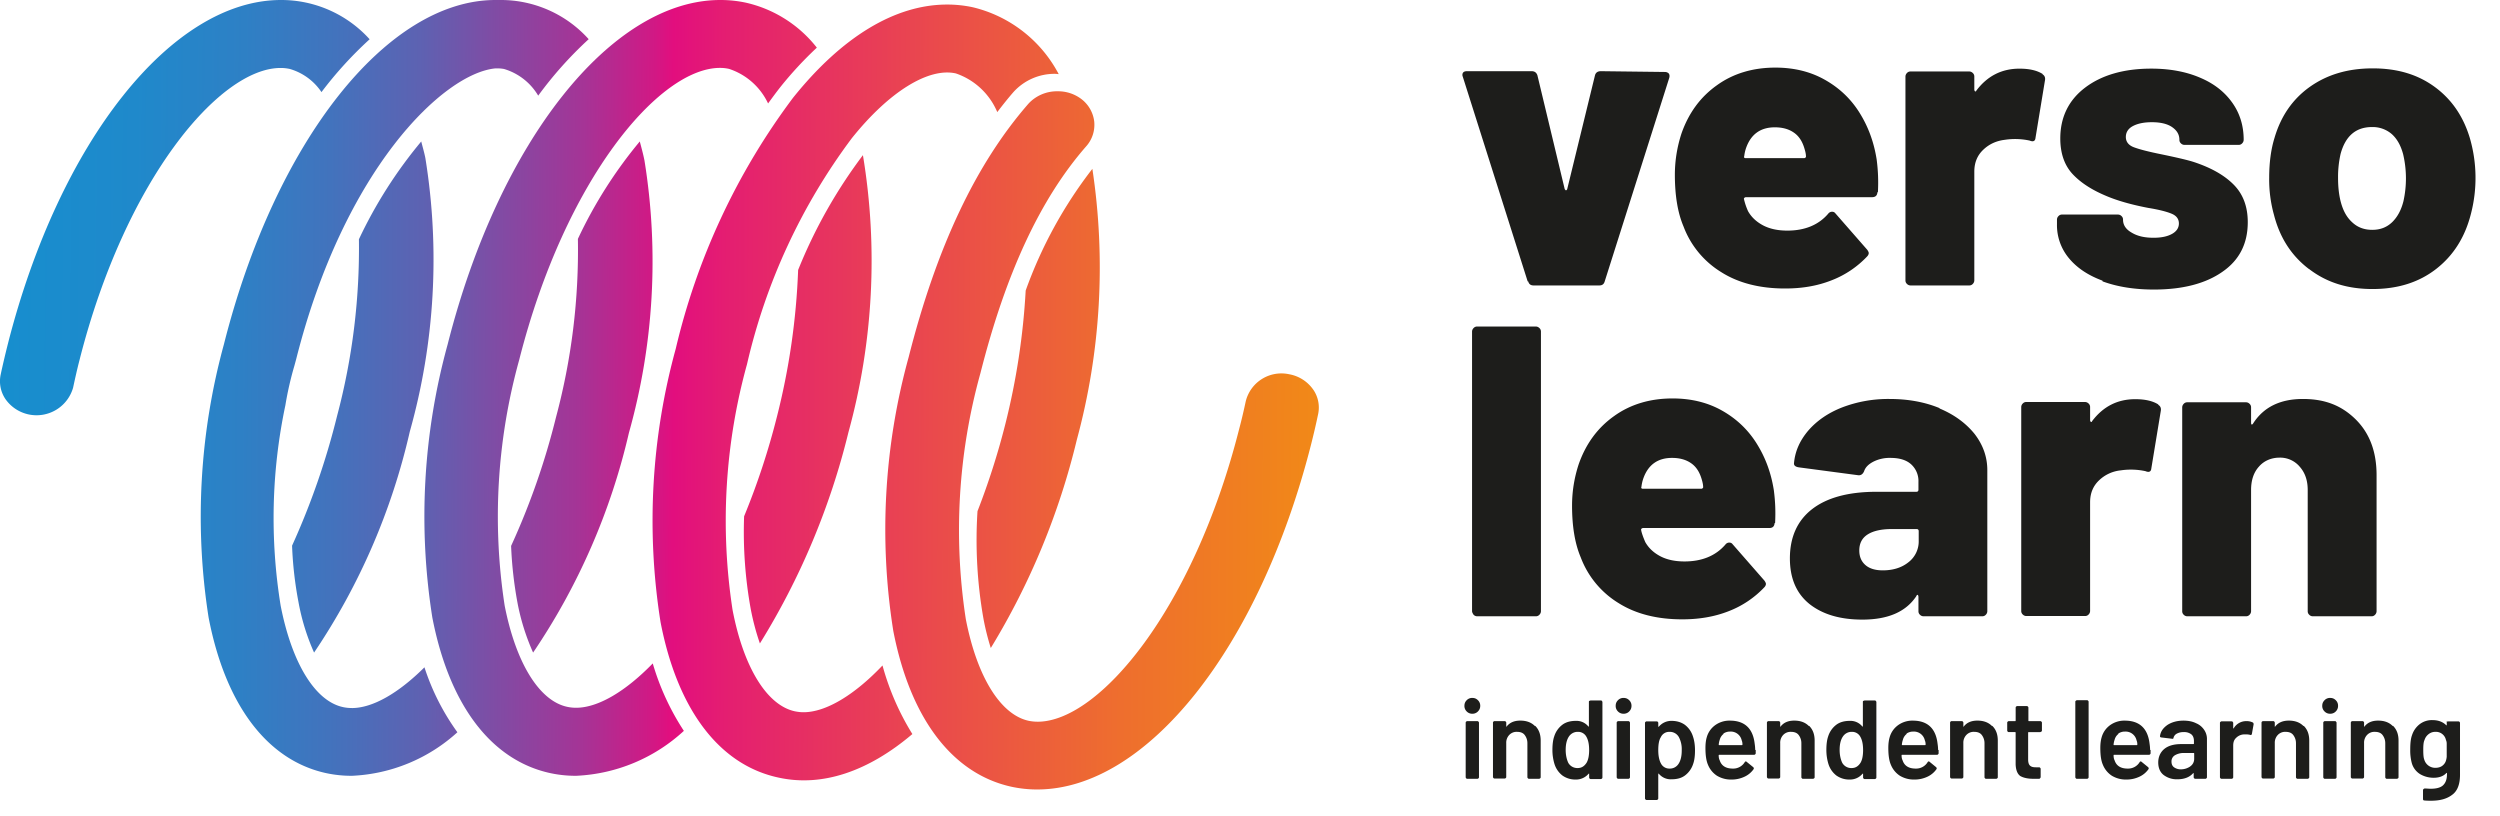
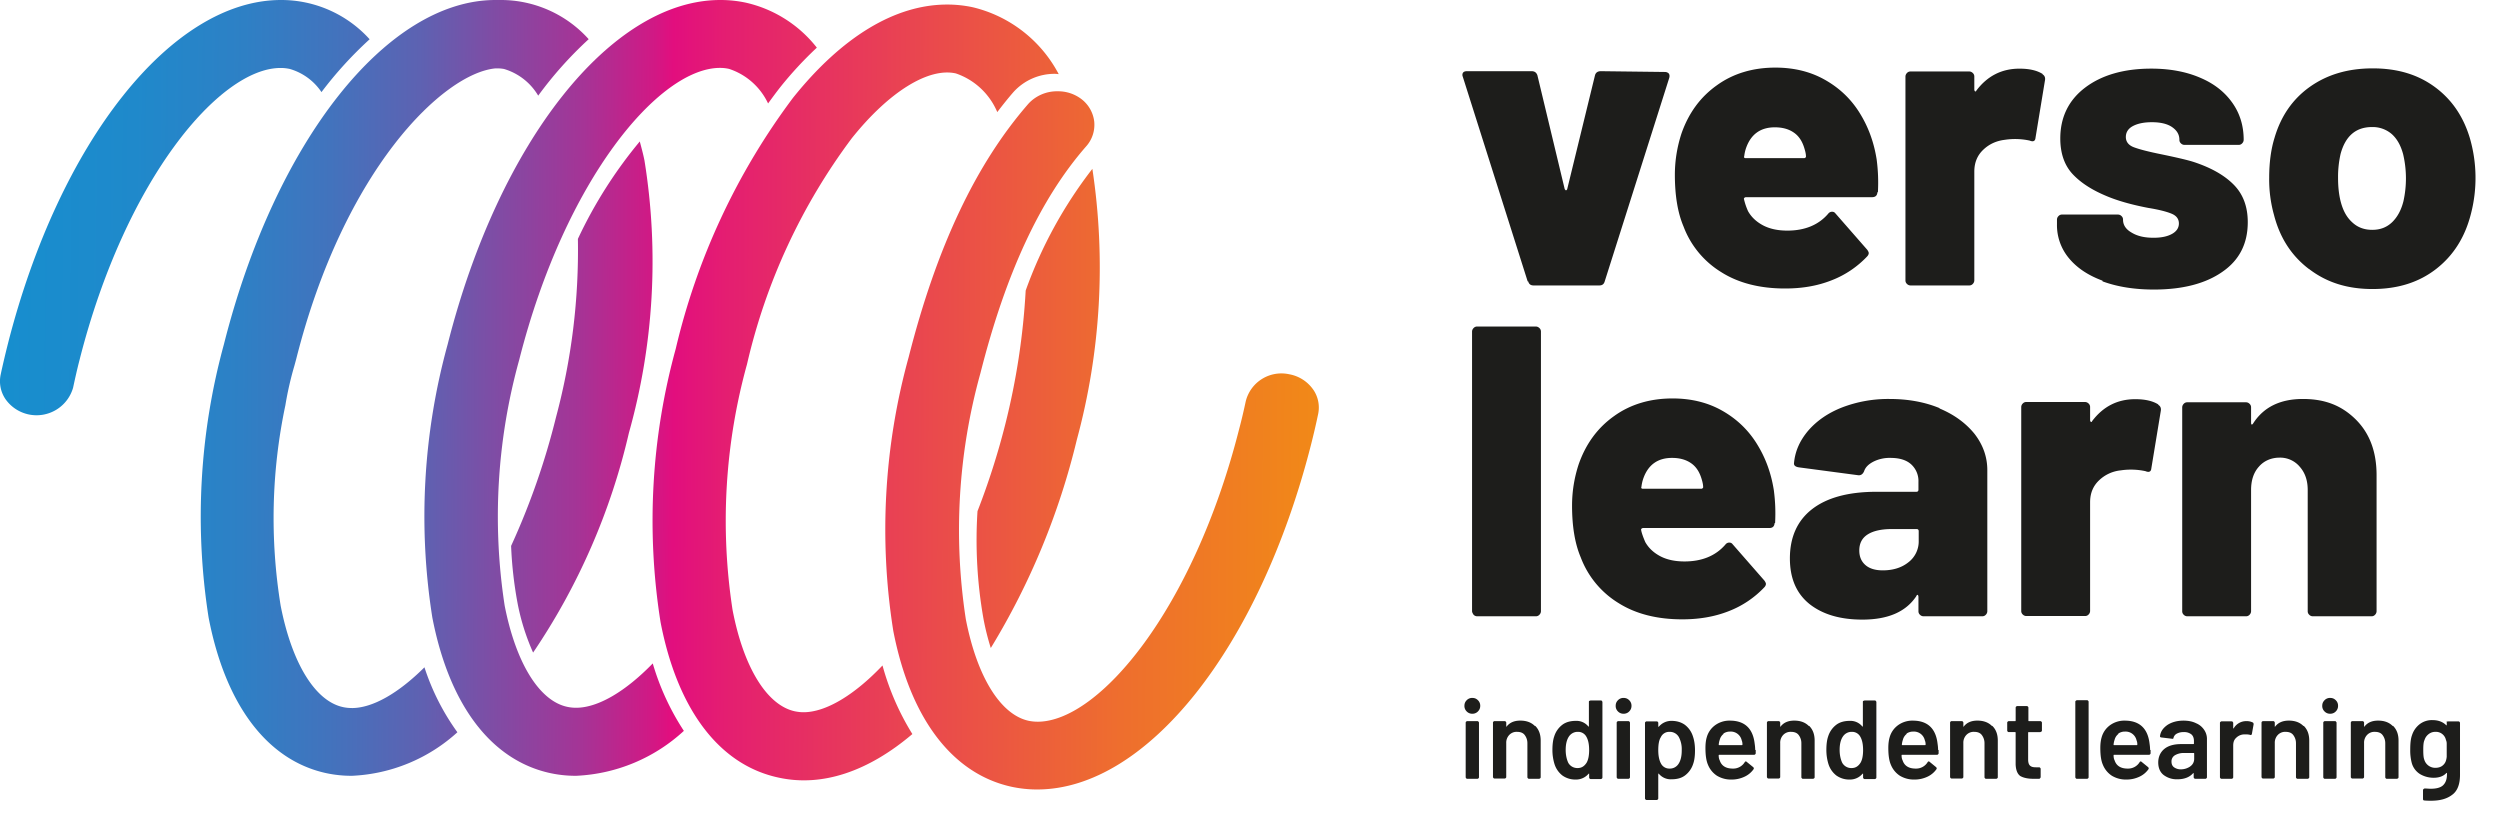
<svg xmlns="http://www.w3.org/2000/svg" width="95" height="31">
  <defs>
    <linearGradient id="a" x1="-51.483%" x2="436.779%" y1="48.9%" y2="54.7%">
      <stop offset="0%" stop-color="#1490CF" />
      <stop offset="11%" stop-color="#178ECE" />
      <stop offset="18%" stop-color="#1F89CB" />
      <stop offset="24%" stop-color="#2E80C5" />
      <stop offset="29%" stop-color="#4273BD" />
      <stop offset="34%" stop-color="#5D62B2" />
      <stop offset="38%" stop-color="#7E4DA5" />
      <stop offset="43%" stop-color="#A53496" />
      <stop offset="47%" stop-color="#D21884" />
      <stop offset="48%" stop-color="#E20E7E" />
      <stop offset="51%" stop-color="#E41E71" />
      <stop offset="63%" stop-color="#EA4B4B" />
      <stop offset="73%" stop-color="#EE6E2E" />
      <stop offset="83%" stop-color="#F18719" />
      <stop offset="93%" stop-color="#F3970C" />
      <stop offset="100%" stop-color="#F49C08" />
    </linearGradient>
    <linearGradient id="b" x1="-356.74%" x2="962.264%" y1="48.5%" y2="53.2%">
      <stop offset="0%" stop-color="#1490CF" />
      <stop offset="11%" stop-color="#178ECE" />
      <stop offset="18%" stop-color="#1F89CB" />
      <stop offset="24%" stop-color="#2E80C5" />
      <stop offset="29%" stop-color="#4273BD" />
      <stop offset="34%" stop-color="#5D62B2" />
      <stop offset="38%" stop-color="#7E4DA5" />
      <stop offset="43%" stop-color="#A53496" />
      <stop offset="47%" stop-color="#D21884" />
      <stop offset="48%" stop-color="#E20E7E" />
      <stop offset="51%" stop-color="#E41E71" />
      <stop offset="63%" stop-color="#EA4B4B" />
      <stop offset="73%" stop-color="#EE6E2E" />
      <stop offset="83%" stop-color="#F18719" />
      <stop offset="93%" stop-color="#F3970C" />
      <stop offset="100%" stop-color="#F49C08" />
    </linearGradient>
    <linearGradient id="c" x1="-526.68%" x2="808.658%" y1="47.9%" y2="52.6%">
      <stop offset="0%" stop-color="#1490CF" />
      <stop offset="11%" stop-color="#178ECE" />
      <stop offset="18%" stop-color="#1F89CB" />
      <stop offset="24%" stop-color="#2E80C5" />
      <stop offset="29%" stop-color="#4273BD" />
      <stop offset="34%" stop-color="#5D62B2" />
      <stop offset="38%" stop-color="#7E4DA5" />
      <stop offset="43%" stop-color="#A53496" />
      <stop offset="47%" stop-color="#D21884" />
      <stop offset="48%" stop-color="#E20E7E" />
      <stop offset="51%" stop-color="#E41E71" />
      <stop offset="63%" stop-color="#EA4B4B" />
      <stop offset="73%" stop-color="#EE6E2E" />
      <stop offset="83%" stop-color="#F18719" />
      <stop offset="93%" stop-color="#F3970C" />
      <stop offset="100%" stop-color="#F49C08" />
    </linearGradient>
    <linearGradient id="d" x1="-99.175%" x2="357.27%" y1="49%" y2="52.1%">
      <stop offset="0%" stop-color="#1490CF" />
      <stop offset="11%" stop-color="#178ECE" />
      <stop offset="18%" stop-color="#1F89CB" />
      <stop offset="24%" stop-color="#2E80C5" />
      <stop offset="29%" stop-color="#4273BD" />
      <stop offset="34%" stop-color="#5D62B2" />
      <stop offset="38%" stop-color="#7E4DA5" />
      <stop offset="43%" stop-color="#A53496" />
      <stop offset="47%" stop-color="#D21884" />
      <stop offset="48%" stop-color="#E20E7E" />
      <stop offset="51%" stop-color="#E41E71" />
      <stop offset="63%" stop-color="#EA4B4B" />
      <stop offset="73%" stop-color="#EE6E2E" />
      <stop offset="83%" stop-color="#F18719" />
      <stop offset="93%" stop-color="#F3970C" />
      <stop offset="100%" stop-color="#F49C08" />
    </linearGradient>
    <linearGradient id="e" x1="-719.864%" x2="665.654%" y1="47.2%" y2="52.2%">
      <stop offset="0%" stop-color="#1490CF" />
      <stop offset="11%" stop-color="#178ECE" />
      <stop offset="18%" stop-color="#1F89CB" />
      <stop offset="24%" stop-color="#2E80C5" />
      <stop offset="29%" stop-color="#4273BD" />
      <stop offset="34%" stop-color="#5D62B2" />
      <stop offset="38%" stop-color="#7E4DA5" />
      <stop offset="43%" stop-color="#A53496" />
      <stop offset="47%" stop-color="#D21884" />
      <stop offset="48%" stop-color="#E20E7E" />
      <stop offset="51%" stop-color="#E41E71" />
      <stop offset="63%" stop-color="#EA4B4B" />
      <stop offset="73%" stop-color="#EE6E2E" />
      <stop offset="83%" stop-color="#F18719" />
      <stop offset="93%" stop-color="#F3970C" />
      <stop offset="100%" stop-color="#F49C08" />
    </linearGradient>
    <linearGradient id="f" x1="-155.996%" x2="300.552%" y1="48.5%" y2="51.7%">
      <stop offset="0%" stop-color="#1490CF" />
      <stop offset="11%" stop-color="#178ECE" />
      <stop offset="18%" stop-color="#1F89CB" />
      <stop offset="24%" stop-color="#2E80C5" />
      <stop offset="29%" stop-color="#4273BD" />
      <stop offset="34%" stop-color="#5D62B2" />
      <stop offset="38%" stop-color="#7E4DA5" />
      <stop offset="43%" stop-color="#A53496" />
      <stop offset="47%" stop-color="#D21884" />
      <stop offset="48%" stop-color="#E20E7E" />
      <stop offset="51%" stop-color="#E41E71" />
      <stop offset="63%" stop-color="#EA4B4B" />
      <stop offset="73%" stop-color="#EE6E2E" />
      <stop offset="83%" stop-color="#F18719" />
      <stop offset="93%" stop-color="#F3970C" />
      <stop offset="100%" stop-color="#F49C08" />
    </linearGradient>
    <linearGradient id="g" x1="-204.142%" x2="232.054%" y1="48.1%" y2="51.2%">
      <stop offset="0%" stop-color="#1490CF" />
      <stop offset="11%" stop-color="#178ECE" />
      <stop offset="18%" stop-color="#1F89CB" />
      <stop offset="24%" stop-color="#2E80C5" />
      <stop offset="29%" stop-color="#4273BD" />
      <stop offset="34%" stop-color="#5D62B2" />
      <stop offset="38%" stop-color="#7E4DA5" />
      <stop offset="43%" stop-color="#A53496" />
      <stop offset="47%" stop-color="#D21884" />
      <stop offset="48%" stop-color="#E20E7E" />
      <stop offset="51%" stop-color="#E41E71" />
      <stop offset="63%" stop-color="#EA4B4B" />
      <stop offset="73%" stop-color="#EE6E2E" />
      <stop offset="83%" stop-color="#F18719" />
      <stop offset="93%" stop-color="#F3970C" />
      <stop offset="100%" stop-color="#F49C08" />
    </linearGradient>
    <linearGradient id="h" x1="-913.63%" x2="495.136%" y1="46.5%" y2="51.6%">
      <stop offset="0%" stop-color="#1490CF" />
      <stop offset="11%" stop-color="#178ECE" />
      <stop offset="18%" stop-color="#1F89CB" />
      <stop offset="24%" stop-color="#2E80C5" />
      <stop offset="29%" stop-color="#4273BD" />
      <stop offset="34%" stop-color="#5D62B2" />
      <stop offset="38%" stop-color="#7E4DA5" />
      <stop offset="43%" stop-color="#A53496" />
      <stop offset="47%" stop-color="#D21884" />
      <stop offset="48%" stop-color="#E20E7E" />
      <stop offset="51%" stop-color="#E41E71" />
      <stop offset="63%" stop-color="#EA4B4B" />
      <stop offset="73%" stop-color="#EE6E2E" />
      <stop offset="83%" stop-color="#F18719" />
      <stop offset="93%" stop-color="#F3970C" />
      <stop offset="100%" stop-color="#F49C08" />
    </linearGradient>
    <linearGradient id="i" x1="-249.881%" x2="167.022%" y1="47.6%" y2="51.1%">
      <stop offset="0%" stop-color="#1490CF" />
      <stop offset="11%" stop-color="#178ECE" />
      <stop offset="18%" stop-color="#1F89CB" />
      <stop offset="24%" stop-color="#2E80C5" />
      <stop offset="29%" stop-color="#4273BD" />
      <stop offset="34%" stop-color="#5D62B2" />
      <stop offset="38%" stop-color="#7E4DA5" />
      <stop offset="43%" stop-color="#A53496" />
      <stop offset="47%" stop-color="#D21884" />
      <stop offset="48%" stop-color="#E20E7E" />
      <stop offset="51%" stop-color="#E41E71" />
      <stop offset="63%" stop-color="#EA4B4B" />
      <stop offset="73%" stop-color="#EE6E2E" />
      <stop offset="83%" stop-color="#F18719" />
      <stop offset="93%" stop-color="#F3970C" />
      <stop offset="100%" stop-color="#F49C08" />
    </linearGradient>
  </defs>
  <g fill="none" fill-rule="nonzero">
    <path fill="url(#a)" d="M10.663 2.583c.116-.001.232.012.346.036.494.142.922.454 1.208.881a14.743 14.743 0 0 1 1.83-2.008A4.525 4.525 0 0 0 10.679 0C6.523 0 2.255 5.38.296 13.085c-.097.387-.188.77-.27 1.153a1.21 1.21 0 0 0 .184.93 1.444 1.444 0 0 0 2.568-.433c.076-.353.155-.709.248-1.066C4.763 6.824 8.344 2.583 10.663 2.583Z" transform="translate(-.001)" />
-     <path fill="url(#b)" d="M13.64 9.092a24.806 24.806 0 0 1-.83 6.713 28.32 28.32 0 0 1-1.71 4.93c.026.724.11 1.446.246 2.158.12.656.318 1.295.59 1.905a24.918 24.918 0 0 0 3.636-8.392 24.146 24.146 0 0 0 .593-10.399c-.044-.221-.104-.422-.157-.631a17.299 17.299 0 0 0-2.368 3.716Z" transform="translate(-.001)" />
    <path fill="url(#c)" d="M21.961 9.08c.04 2.282-.239 4.56-.83 6.768a27.638 27.638 0 0 1-1.708 4.897c.029.724.11 1.445.242 2.157.123.653.323 1.29.594 1.896a24.862 24.862 0 0 0 3.641-8.351A24.068 24.068 0 0 0 24.491 6.1c-.05-.254-.116-.487-.178-.725A17.17 17.17 0 0 0 21.96 9.08h.001Z" transform="translate(-.001)" />
    <path fill="url(#d)" d="M13.372 26.905c-.115 0-.229-.011-.34-.036-1.057-.229-1.94-1.671-2.366-3.854-.41-2.529-.35-5.111.18-7.618.083-.507.198-1.01.343-1.502l.07-.259c1.822-7.214 5.592-10.848 7.567-11.037h.089c.08 0 .162.008.242.023a2.252 2.252 0 0 1 1.296 1.013 14.632 14.632 0 0 1 1.918-2.146A4.488 4.488 0 0 0 19.023 0h-.193c-4.131 0-8.374 5.38-10.32 13.083a24.793 24.793 0 0 0-.582 10.383c.641 3.325 2.23 5.424 4.463 5.912.326.07.66.105.993.102a6.371 6.371 0 0 0 3.998-1.654 8.907 8.907 0 0 1-1.252-2.468c-.992.988-1.973 1.548-2.759 1.548v-.001h.001Z" transform="translate(-.001)" />
-     <path fill="url(#e)" d="M29.526 15.828a27.729 27.729 0 0 1-1.249 3.792 16.453 16.453 0 0 0 .25 3.512c.085.447.201.888.35 1.319a27.695 27.695 0 0 0 3.365-8.026 24.552 24.552 0 0 0 .55-10.529 19.048 19.048 0 0 0-2.462 4.363c-.07 1.88-.34 3.746-.804 5.569Z" transform="translate(-.001)" />
    <path fill="url(#f)" d="M21.89 26.895a1.58 1.58 0 0 1-.337-.036c-1.063-.229-1.95-1.671-2.376-3.853a22.269 22.269 0 0 1 .555-9.336c1.738-6.847 5.312-11.09 7.63-11.09.114 0 .228.012.34.037.655.213 1.193.69 1.486 1.314.15-.205.298-.408.452-.604a14.05 14.05 0 0 1 1.401-1.516 4.767 4.767 0 0 0-2.7-1.71A4.63 4.63 0 0 0 27.373 0c-4.147 0-8.409 5.379-10.36 13.082a24.621 24.621 0 0 0-.583 10.386c.644 3.323 2.235 5.422 4.48 5.91.325.07.658.105.992.102a6.458 6.458 0 0 0 4.086-1.707 9.566 9.566 0 0 1-1.182-2.563c-1.04 1.069-2.082 1.685-2.916 1.685Z" transform="translate(-.001)" />
    <path fill="url(#g)" d="M30.203 27.029c-1.061-.231-1.948-1.673-2.365-3.855a22.306 22.306 0 0 1 .55-9.336 22.915 22.915 0 0 1 3.98-8.583c1.418-1.774 2.926-2.7 3.958-2.464.71.243 1.28.778 1.572 1.469.197-.259.397-.511.61-.756.407-.453.99-.708 1.6-.698.04 0 .081.009.124.011A5.005 5.005 0 0 0 36.968.276a4.616 4.616 0 0 0-.978-.103c-1.975 0-4 1.227-5.856 3.546a25.711 25.711 0 0 0-4.455 9.535 24.646 24.646 0 0 0-.578 10.382c.641 3.323 2.227 5.421 4.464 5.908 1.666.375 3.428-.226 5.106-1.65a9.893 9.893 0 0 1-1.135-2.606c-1.078 1.135-2.16 1.777-3.001 1.777-.112 0-.223-.013-.332-.036Z" transform="translate(-.001)" />
    <path fill="url(#h)" d="M38.977 11.041a26.823 26.823 0 0 1-.774 5.077 28.038 28.038 0 0 1-1.057 3.307 17.163 17.163 0 0 0 .23 4.105c.07.37.162.735.275 1.095a27.553 27.553 0 0 0 3.268-7.909 25.022 25.022 0 0 0 .592-10.3 16.77 16.77 0 0 0-2.534 4.625Z" transform="translate(-.001)" />
    <path fill="url(#i)" d="M49.908 14.812a1.414 1.414 0 0 0-.917-.59 1.395 1.395 0 0 0-1.651 1.025c-.077.358-.158.71-.254 1.068-1.743 6.86-5.333 11.11-7.653 11.11a1.74 1.74 0 0 1-.345-.035c-1.07-.234-1.962-1.677-2.386-3.862-.48-3.123-.29-6.311.557-9.354.967-3.812 2.283-6.63 4.015-8.611.23-.256.342-.598.308-.941a1.257 1.257 0 0 0-.513-.876 1.458 1.458 0 0 0-.87-.277 1.479 1.479 0 0 0-1.106.459c-2.004 2.293-3.497 5.447-4.563 9.644a24.603 24.603 0 0 0-.584 10.402c.646 3.329 2.245 5.433 4.498 5.924.32.068.645.103.972.102 4.165 0 8.44-5.388 10.405-13.106.098-.385.188-.77.268-1.153a1.2 1.2 0 0 0-.182-.932l.001.003Z" transform="translate(-.001)" />
    <path fill="#1D1D1B" d="M58.051 10.692 55.59 2.928s-.019-.048-.019-.078c0-.096.058-.145.175-.145h2.452c.116 0 .184.049.223.155l1.037 4.323s.03.049.048.049c.02 0 .04-.02.049-.049L60.61 2.86c.03-.106.107-.155.223-.155l2.433.03a.2.2 0 0 1 .146.057c.029.04.039.088.02.165l-2.453 7.735c-.03.107-.097.155-.204.155h-2.5c-.107 0-.175-.048-.204-.155h-.02Zm13.29-3.383c-.01.126-.078.184-.204.184H66.35s-.039 0-.058.02c-.02.02-.03.039-.02.058a2.4 2.4 0 0 0 .155.456c.126.222.31.397.562.533.253.135.563.203.931.203.66 0 1.183-.213 1.55-.64a.184.184 0 0 1 .146-.077c.058 0 .097.02.126.058l1.212 1.386s.058.078.058.126c0 .039-.02.087-.058.126a3.683 3.683 0 0 1-1.357.911c-.543.214-1.124.31-1.764.31-.95 0-1.764-.203-2.423-.62a3.464 3.464 0 0 1-1.435-1.735c-.223-.523-.33-1.182-.33-1.968 0-.542.088-1.066.252-1.57.272-.775.718-1.386 1.348-1.832.62-.446 1.366-.669 2.22-.669.688 0 1.308.146 1.85.446.544.3.99.708 1.329 1.24.339.534.562 1.125.669 1.804a6.7 6.7 0 0 1 .048 1.24l-.02.01Zm-4.983-1.706a1.468 1.468 0 0 0-.077.33c-.02.048 0 .077.058.077h2.23s.058-.019.058-.058c0-.087-.02-.184-.059-.31-.077-.262-.203-.465-.397-.6-.194-.137-.436-.204-.727-.204-.543 0-.901.261-1.086.765Zm11.254-2.782c.087.049.116.136.097.233l-.359 2.18c-.01.127-.087.166-.223.108a2.635 2.635 0 0 0-.94-.03c-.33.04-.6.165-.824.379-.223.213-.339.484-.339.833v4.13c0 .048-.02.096-.058.135a.176.176 0 0 1-.136.058H72.6c-.05 0-.1-.021-.135-.058a.176.176 0 0 1-.058-.136V2.91c0-.049.02-.097.058-.136a.176.176 0 0 1 .136-.058h2.23c.048 0 .096.02.135.058.038.035.06.084.058.136v.504s.01.048.03.058c.018.01.038 0 .048-.03.416-.552.96-.833 1.638-.833.378 0 .669.068.882.204l-.01.01v-.002Zm2.278 7.842c-.553-.204-.98-.494-1.28-.863a1.96 1.96 0 0 1-.445-1.28v-.174c0-.048.019-.097.058-.135a.176.176 0 0 1 .135-.058h2.123a.19.19 0 0 1 .136.058c.038.034.06.084.058.135 0 .204.107.369.33.495.223.135.494.194.833.194.291 0 .524-.049.698-.146.175-.097.262-.232.262-.397s-.087-.291-.272-.369c-.184-.077-.475-.155-.891-.222-.66-.126-1.193-.282-1.6-.456-.533-.223-.96-.494-1.27-.824-.31-.33-.474-.785-.474-1.357 0-.814.32-1.464.95-1.939.63-.475 1.473-.717 2.51-.717.698 0 1.318.116 1.842.34.533.222.94.542 1.23.95.291.406.437.881.437 1.414 0 .049-.02.097-.058.136a.176.176 0 0 1-.136.058h-2.055a.191.191 0 0 1-.136-.058.176.176 0 0 1-.058-.136c0-.203-.097-.358-.28-.484-.185-.126-.447-.184-.767-.184-.29 0-.533.048-.717.145-.184.097-.271.242-.271.417 0 .174.097.31.3.388.204.077.533.164 1.008.261.61.126 1.028.223 1.27.3.65.214 1.154.495 1.512.854.359.358.543.833.543 1.434 0 .815-.32 1.445-.97 1.89-.64.446-1.511.67-2.597.67-.746 0-1.396-.107-1.948-.31l-.01-.03Zm7.842-.446c-.66-.504-1.096-1.182-1.319-2.045a5.003 5.003 0 0 1-.184-1.415c0-.572.068-1.086.204-1.522.242-.824.688-1.473 1.347-1.939.66-.465 1.444-.698 2.385-.698.94 0 1.706.233 2.345.698.64.466 1.086 1.105 1.338 1.93.278.943.295 1.945.048 2.897-.223.883-.659 1.58-1.318 2.094-.659.514-1.464.766-2.423.766-.96 0-1.745-.252-2.404-.756l-.02-.01h.001Zm3.16-1.764c.203-.194.349-.456.436-.795a4.007 4.007 0 0 0-.01-1.802c-.087-.32-.223-.573-.426-.757a1.11 1.11 0 0 0-.756-.271c-.611 0-1.009.34-1.193 1.018-.067.299-.1.604-.097.91 0 .33.03.621.097.893.087.339.223.6.436.794.204.194.456.291.766.291s.553-.097.756-.29l-.01.009h.001ZM55.997 23.361s-.059-.078-.059-.136V12.602c0-.049.02-.097.059-.136a.176.176 0 0 1 .135-.058h2.23c.048 0 .097.02.135.058.039.034.06.084.059.136v10.623c0 .049-.02.097-.059.136a.176.176 0 0 1-.135.058h-2.23c-.05 0-.1-.021-.135-.058Zm11.437-3.48c-.01.126-.077.184-.203.184h-4.789s-.038 0-.058.02c-.02.02-.029.038-.02.058.02.116.078.271.156.455.126.223.31.398.562.534.252.135.562.203.93.203.66 0 1.183-.213 1.552-.64a.184.184 0 0 1 .145-.077c.058 0 .097.02.126.058l1.212 1.386s.058.078.058.126c0 .039-.02.087-.058.126a3.683 3.683 0 0 1-1.357.911c-.543.213-1.125.31-1.765.31-.95 0-1.764-.203-2.423-.62a3.464 3.464 0 0 1-1.434-1.735c-.223-.523-.33-1.183-.33-1.968 0-.542.087-1.066.252-1.57.272-.775.717-1.386 1.347-1.832.62-.446 1.367-.669 2.22-.669.688 0 1.309.146 1.852.446.542.3.988.708 1.327 1.24.34.534.563 1.125.67 1.804a6.7 6.7 0 0 1 .048 1.24l-.02.01Zm-4.982-1.716a1.468 1.468 0 0 0-.077.33c-.02.049 0 .078.058.078h2.23s.057-.02.057-.059c0-.087-.02-.184-.058-.31-.077-.261-.203-.465-.397-.6-.194-.136-.436-.204-.727-.204-.543 0-.902.261-1.086.765Zm11.244-2.646c.562.233 1.008.562 1.338.97.32.416.484.872.484 1.376v5.36a.19.19 0 0 1-.058.136.176.176 0 0 1-.135.058h-2.23a.191.191 0 0 1-.136-.058.176.176 0 0 1-.058-.136v-.552s-.01-.068-.029-.068c-.02 0-.039.01-.058.058-.397.591-1.076.882-2.045.882-.834 0-1.503-.194-2.007-.591-.494-.398-.746-.97-.746-1.735 0-.805.281-1.435.843-1.871.562-.436 1.377-.66 2.443-.66h1.522c.048 0 .077-.028.077-.077v-.3a.856.856 0 0 0-.28-.669c-.185-.165-.447-.242-.786-.242a1.37 1.37 0 0 0-.65.145c-.184.097-.3.213-.348.359-.049.116-.126.165-.223.155l-2.259-.3c-.126-.02-.184-.068-.184-.146.039-.465.223-.872.543-1.25.32-.369.746-.67 1.289-.882a4.891 4.891 0 0 1 1.803-.32c.698 0 1.338.116 1.9.349l-.01.01v-.001Zm-1.173 5.845a.996.996 0 0 0 .388-.804v-.378c0-.049-.03-.078-.078-.078h-.94c-.397 0-.707.068-.92.204-.214.135-.32.339-.32.61 0 .233.077.417.232.553.155.136.378.203.66.203.397 0 .726-.106.978-.31Zm9.49-5.98c.087.048.116.135.097.232l-.359 2.181c-.01.126-.087.165-.223.107a2.635 2.635 0 0 0-.94-.03 1.39 1.39 0 0 0-.824.379c-.223.213-.34.484-.34.833v4.13a.193.193 0 0 1-.057.135.176.176 0 0 1-.136.058H77c-.05 0-.1-.021-.135-.058a.176.176 0 0 1-.058-.135V15.47a.19.19 0 0 1 .058-.136.176.176 0 0 1 .135-.058h2.23c.048 0 .097.02.136.058.038.035.06.084.058.136v.504s.01.048.029.058c.02.01.039 0 .048-.03.417-.552.96-.833 1.638-.833.378 0 .67.068.882.204l-.01.01.002.001Zm7.512.562c.523.523.785 1.221.785 2.113v5.166c0 .049-.02.097-.058.136a.176.176 0 0 1-.136.058h-2.23c-.05 0-.1-.021-.135-.058a.176.176 0 0 1-.058-.136v-4.604c0-.359-.097-.65-.3-.882a.97.97 0 0 0-.766-.349c-.31 0-.592.116-.786.34-.203.222-.3.523-.3.891v4.604c0 .049-.02.097-.058.136a.176.176 0 0 1-.136.058h-2.23c-.05 0-.1-.021-.135-.058a.177.177 0 0 1-.058-.136v-7.744c0-.049.02-.097.058-.136a.176.176 0 0 1 .136-.058h2.23a.19.19 0 0 1 .135.058c.038.035.06.084.058.136v.581s0 .068.02.068c.019 0 .038 0 .058-.039.397-.62 1.027-.93 1.89-.93.862 0 1.483.261 2.006.775l.01.01Zm-33.79 11.089a.285.285 0 0 1-.087-.214c0-.087.029-.155.087-.213a.285.285 0 0 1 .213-.087c.087 0 .155.029.213.087.058.055.09.133.088.213 0 .088-.03.155-.088.214a.285.285 0 0 1-.213.087.285.285 0 0 1-.213-.087Zm-.02 2.54s-.019-.02-.019-.04v-2.074s0-.029.02-.039c.01-.01.019-.019.038-.019h.388s.029 0 .039.02c.01.019.02.019.02.038v2.074s0 .03-.02.04c-.01.009-.02.019-.039.019h-.388s-.029 0-.039-.02v.001Zm2.627-1.988c.136.136.204.32.204.553v1.395s0 .03-.02.04c-.019.009-.019.019-.038.019H58.1s-.03 0-.039-.02c-.01-.01-.02-.02-.02-.039v-1.289a.508.508 0 0 0-.106-.32c-.068-.087-.174-.116-.29-.116a.38.38 0 0 0-.291.116.424.424 0 0 0-.117.31v1.29s0 .029-.02.039c-.009.01-.018.019-.038.019h-.388s-.029 0-.038-.02c-.01-.01-.02-.019-.02-.038V27.46s0-.029.02-.039c.01-.01.019-.019.038-.019h.388s.03 0 .039.02c.01.019.02.019.02.038v.155h.009c.116-.155.29-.232.523-.232.233 0 .417.067.553.203h.02l-.001.001Zm2.065-.95s.02-.02.039-.02h.387s.03 0 .04.02c.009.02.019.02.019.039v2.87s0 .028-.02.038c-.01.01-.02.02-.039.02h-.387s-.03 0-.04-.02c-.009-.01-.018-.02-.018-.039V29.4h-.02a.621.621 0 0 1-.485.223.848.848 0 0 1-.513-.155.887.887 0 0 1-.3-.437 1.813 1.813 0 0 1-.078-.533c0-.194.02-.378.068-.513a.887.887 0 0 1 .3-.437c.136-.106.31-.155.523-.155a.58.58 0 0 1 .475.214h.02v-.94s0-.03.02-.04l.009.01Zm-.02 1.861c0-.223-.038-.387-.106-.504a.354.354 0 0 0-.32-.184.397.397 0 0 0-.34.175c-.086.126-.125.3-.125.513 0 .194.039.359.097.485.071.13.21.208.358.203.146 0 .252-.067.34-.203.067-.116.097-.281.097-.494v.01l-.001-.001Zm1.096-1.463a.285.285 0 0 1-.087-.214c0-.087.029-.155.087-.213a.285.285 0 0 1 .213-.087c.087 0 .155.029.213.087.058.055.09.133.088.213 0 .088-.03.155-.088.214a.285.285 0 0 1-.213.087.285.285 0 0 1-.213-.087Zm-.03 2.54s-.019-.02-.019-.04v-2.074s0-.029.02-.039c.01-.01.02-.019.039-.019h.387s.03 0 .039.02c.01.019.02.019.02.038v2.074s0 .03-.02.04c-.01.009-.02.019-.039.019h-.387s-.03 0-.04-.02v.001Zm2.957-1.067c0 .204-.02.378-.068.514a.887.887 0 0 1-.3.436c-.136.107-.31.155-.524.155a.587.587 0 0 1-.484-.213h-.02v.94s0 .029-.019.039c-.01.01-.02.02-.039.02h-.388s-.029 0-.038-.02c-.01-.01-.02-.02-.02-.039v-2.87s0-.028.02-.038c.01-.01.02-.02.038-.02h.388s.03 0 .039.02c.01.01.02.02.02.039v.145h.019a.621.621 0 0 1 .484-.223c.194 0 .369.049.514.155a.887.887 0 0 1 .3.437c.05.145.078.32.078.533v-.01Zm-.504-.01a.97.97 0 0 0-.107-.484.392.392 0 0 0-.358-.204.349.349 0 0 0-.33.204c-.068.106-.097.271-.097.494 0 .223.04.397.107.514a.354.354 0 0 0 .32.184.386.386 0 0 0 .34-.175c.086-.126.125-.3.125-.513v-.02Zm2.811 0v.136s-.02.048-.058.048H65.33s-.02 0-.02.02c0 .097.02.155.04.194.067.203.232.31.494.31a.511.511 0 0 0 .455-.242c.01-.02.03-.03.04-.03.009 0 .018 0 .028.01l.262.213s.029.04.01.068a.855.855 0 0 1-.35.291 1.14 1.14 0 0 1-.484.107 1.03 1.03 0 0 1-.562-.146.902.902 0 0 1-.34-.417c-.067-.155-.096-.368-.096-.64 0-.164.019-.3.048-.397a.846.846 0 0 1 .32-.465.924.924 0 0 1 .562-.174c.553 0 .872.29.94.872.01.068.02.145.02.242h.02Zm-1.221-.61a.41.41 0 0 0-.146.223.757.757 0 0 0-.038.184c0 .01 0 .02.019.02h.863s.019 0 .019-.02a.386.386 0 0 0-.029-.165.425.425 0 0 0-.436-.33.441.441 0 0 0-.262.078l.01.01Zm3.257-.3c.135.135.203.319.203.552v1.395s0 .03-.02.04c-.019.009-.019.019-.038.019h-.388s-.029 0-.038-.02c-.01-.01-.02-.02-.02-.039v-1.289a.508.508 0 0 0-.106-.32c-.068-.087-.175-.116-.291-.116a.38.38 0 0 0-.291.116.424.424 0 0 0-.116.31v1.29s0 .029-.02.039c-.01.01-.02.019-.039.019h-.387s-.03 0-.039-.02c-.01-.01-.02-.019-.02-.038V27.46s0-.029.02-.039c.01-.01.02-.019.039-.019h.387s.03 0 .04.02c.009.019.019.019.019.038v.155h.01c.116-.155.29-.232.523-.232.232 0 .417.067.552.203h.02v.002Zm2.064-.95s.02-.02.039-.02h.388s.029 0 .039.02c.01.019.019.019.019.038v2.87s0 .028-.02.038c-.01.01-.019.02-.038.02h-.388s-.03 0-.039-.02c-.01-.01-.02-.02-.02-.039V29.4h-.019a.621.621 0 0 1-.484.223.848.848 0 0 1-.514-.155.887.887 0 0 1-.3-.437 1.813 1.813 0 0 1-.078-.533c0-.194.02-.378.068-.513a.887.887 0 0 1 .3-.437c.136-.106.31-.155.524-.155a.58.58 0 0 1 .475.214h.02v-.94s0-.03.019-.04l.01.01-.001.001Zm-.02 1.86c0-.223-.038-.387-.106-.504a.354.354 0 0 0-.32-.184.397.397 0 0 0-.339.175c-.087.126-.126.3-.126.513 0 .194.039.359.097.485.072.13.21.209.359.203.145 0 .252-.067.339-.203.068-.116.097-.281.097-.494v.01l-.001-.001Zm2.87 0v.136s-.02.048-.058.048H72.28s-.02 0-.02.02c0 .097.02.155.04.194.067.203.232.31.494.31a.511.511 0 0 0 .455-.242c.01-.02.03-.03.039-.03.01 0 .02 0 .03.01l.26.213s.03.04.01.068a.855.855 0 0 1-.348.291c-.146.068-.31.107-.485.107a1.03 1.03 0 0 1-.562-.146.902.902 0 0 1-.34-.417c-.067-.155-.097-.368-.097-.64 0-.164.02-.3.049-.397a.846.846 0 0 1 .32-.465.924.924 0 0 1 .562-.174c.553 0 .872.29.94.872.01.068.02.145.02.242h.02Zm-1.212-.61a.41.41 0 0 0-.145.223.757.757 0 0 0-.039.184c0 .01 0 .02.02.02h.862s.02 0 .02-.02a.386.386 0 0 0-.03-.165.425.425 0 0 0-.436-.33.441.441 0 0 0-.261.078l.01.01h-.001Zm3.257-.3c.136.135.204.319.204.552v1.395s0 .03-.02.04c-.019.009-.019.019-.038.019h-.388s-.03 0-.039-.02c-.01-.01-.02-.02-.02-.039v-1.289a.508.508 0 0 0-.106-.32c-.068-.087-.174-.116-.29-.116a.38.38 0 0 0-.291.116.424.424 0 0 0-.117.31v1.29s0 .029-.02.039c-.009.01-.019.019-.038.019h-.388s-.029 0-.038-.02c-.01-.01-.02-.019-.02-.038V27.46s0-.029.02-.039c.01-.01.019-.019.038-.019h.388s.03 0 .039.02c.01.019.02.019.02.038v.155h.009c.116-.155.29-.232.523-.232.233 0 .417.067.553.203h.02l-.001.002Zm1.852.212s-.02.02-.04.02h-.435s-.02 0-.02.02v1.017c0 .107.02.184.068.233.049.048.116.067.223.067h.126s.03 0 .039.02c.01.01.02.02.02.039v.32s-.02.048-.05.058h-.222c-.223 0-.388-.04-.504-.107-.107-.078-.165-.223-.175-.436v-1.212s0-.02-.02-.02h-.241s-.03 0-.04-.019c-.009-.01-.019-.019-.019-.038v-.3s0-.03.02-.04c.01-.01.02-.019.039-.019h.242s.02 0 .02-.02v-.494s0-.029.019-.039c.01-.01.02-.019.038-.019h.369s.029 0 .039.02c.01.01.019.019.019.038v.495s0 .019.02.019h.436s.029 0 .038.02c.01.009.02.019.02.038v.3s0 .03-.02.04h-.01l.001-.001Zm1.318 1.774s-.02-.02-.02-.039v-2.869s0-.029.02-.038c.02-.01.02-.02.039-.02h.387s.03 0 .04.02c.009.01.019.019.019.038v2.87s0 .029-.02.038c-.01.01-.02.02-.039.02h-.387s-.03 0-.04-.02h.001Zm2.84-1.076v.136s-.02.048-.058.048h-1.328s-.02 0-.02.02c0 .097.02.155.04.194.067.203.232.31.494.31a.511.511 0 0 0 .455-.242c.01-.02.03-.03.039-.03.01 0 .02 0 .029.01l.262.213s.029.04.01.068a.855.855 0 0 1-.35.291 1.14 1.14 0 0 1-.484.107 1.03 1.03 0 0 1-.562-.146.902.902 0 0 1-.34-.417c-.068-.155-.097-.368-.097-.64 0-.164.02-.3.049-.397a.846.846 0 0 1 .32-.465.924.924 0 0 1 .562-.174c.552 0 .872.29.94.872.01.068.02.145.02.242h.019Zm-1.221-.61a.41.41 0 0 0-.146.223.757.757 0 0 0-.039.184c0 .01 0 .02.02.02h.863s.019 0 .019-.02a.386.386 0 0 0-.03-.165.425.425 0 0 0-.435-.33.441.441 0 0 0-.262.078l.01.01Zm2.946-.407c.126.05.234.139.31.252a.609.609 0 0 1 .107.368v1.434s0 .03-.02.04c-.009.009-.019.019-.038.019h-.388s-.029 0-.039-.02c-.01-.01-.019-.02-.019-.039v-.155h-.02c-.135.155-.339.233-.6.233a.824.824 0 0 1-.524-.165c-.135-.106-.203-.271-.203-.475 0-.203.077-.387.232-.514.155-.126.369-.184.65-.184h.455s.02 0 .02-.02v-.096c0-.107-.03-.194-.097-.252a.434.434 0 0 0-.291-.087.523.523 0 0 0-.262.058.248.248 0 0 0-.126.155c0 .039-.029.048-.058.039l-.407-.049s-.029 0-.039-.02c-.01 0-.01-.018-.01-.028.02-.175.117-.31.282-.427.164-.106.368-.164.61-.164.175 0 .34.029.475.097Zm-.213 1.638a.34.34 0 0 0 .145-.281v-.204s0-.02-.019-.02h-.359a.655.655 0 0 0-.358.088.268.268 0 0 0-.126.242c0 .087.029.165.097.213a.432.432 0 0 0 .252.078.627.627 0 0 0 .358-.107l.01-.01v.001Zm2.375-1.668s.029.03.029.068l-.068.378s-.02.049-.058.03a.586.586 0 0 0-.145-.02h-.088a.443.443 0 0 0-.3.126c-.087.078-.117.174-.117.3v1.202s0 .03-.019.04c-.01.009-.02.019-.039.019h-.387s-.03 0-.04-.02c-.009-.01-.019-.02-.019-.039v-2.064s0-.03.02-.039c.01-.01.02-.02.039-.02h.387s.03 0 .04.02c.009.02.018.02.018.039v.213l.02-.01a.548.548 0 0 1 .494-.271.51.51 0 0 1 .243.058l-.01-.01Zm1.938.136c.136.136.204.32.204.553v1.395s0 .03-.02.04c-.019.009-.019.019-.038.019h-.388s-.029 0-.039-.02c-.01-.01-.019-.02-.019-.039v-1.289a.508.508 0 0 0-.107-.32c-.068-.087-.174-.116-.29-.116a.38.38 0 0 0-.291.116.424.424 0 0 0-.117.31v1.29s0 .029-.019.039c-.01.01-.02.019-.039.019h-.387s-.03 0-.04-.02c-.009-.01-.019-.019-.019-.038V27.46s0-.029.02-.039c.01-.01.02-.019.039-.019h.387s.03 0 .04.02c.009.019.018.019.018.038v.155h.01c.116-.155.29-.232.524-.232.232 0 .416.067.552.203h.02l-.001.001Zm.786-.552a.285.285 0 0 1-.088-.214c0-.087.03-.155.088-.213a.285.285 0 0 1 .213-.087c.087 0 .155.029.213.087.058.056.09.133.087.213a.287.287 0 0 1-.087.214.285.285 0 0 1-.213.087.285.285 0 0 1-.213-.087Zm-.03 2.54s-.019-.02-.019-.04v-2.074s0-.029.02-.039c.01-.01.019-.019.038-.019h.388s.03 0 .039.02c.01.019.02.019.02.038v2.074s0 .03-.02.04c-.01.009-.02.019-.039.019h-.388s-.029 0-.038-.02l-.001.001Zm2.637-1.988c.136.136.204.32.204.553v1.395s0 .03-.02.04c-.02.009-.02.019-.039.019h-.387s-.03 0-.04-.02c-.009-.01-.018-.02-.018-.039v-1.289a.508.508 0 0 0-.107-.32c-.068-.087-.175-.116-.29-.116a.38.38 0 0 0-.292.116.424.424 0 0 0-.116.31v1.29s0 .029-.02.039c-.01.01-.019.019-.038.019h-.388s-.029 0-.039-.02c-.01-.01-.019-.019-.019-.038V27.46s0-.029.02-.039c.01-.01.019-.019.038-.019h.388s.029 0 .039.02c.01.019.019.019.019.038v.155h.01c.116-.155.29-.232.523-.232.233 0 .417.067.553.203h.019v.001Zm2.055-.155s.02-.02.039-.02h.387s.03 0 .04.02c.009.01.019.02.019.039v1.977c0 .35-.097.61-.3.756-.204.155-.466.223-.796.223-.087 0-.174 0-.261-.01-.03 0-.049-.019-.049-.058v-.349s.03-.048.068-.048c.078 0 .155.01.223.01.213 0 .368-.04.465-.126.097-.088.155-.223.155-.427v-.048h-.02c-.115.126-.28.184-.493.184a1.01 1.01 0 0 1-.505-.136.723.723 0 0 1-.32-.426 1.874 1.874 0 0 1-.058-.514c0-.233.02-.417.068-.543a.86.86 0 0 1 .291-.417c.14-.106.31-.16.485-.155.223 0 .397.068.523.194 0 0 .01.01.02 0v-.126s0-.029.019-.039v.039Zm-.02 1.299v-.475a.31.31 0 0 0-.029-.136.388.388 0 0 0-.397-.31.406.406 0 0 0-.262.087.446.446 0 0 0-.155.223c-.039.078-.048.204-.048.378 0 .175.01.3.039.369.055.188.23.315.426.31.107 0 .204-.03.271-.087a.38.38 0 0 0 .136-.223.572.572 0 0 0 .02-.136h-.001Z" />
  </g>
</svg>